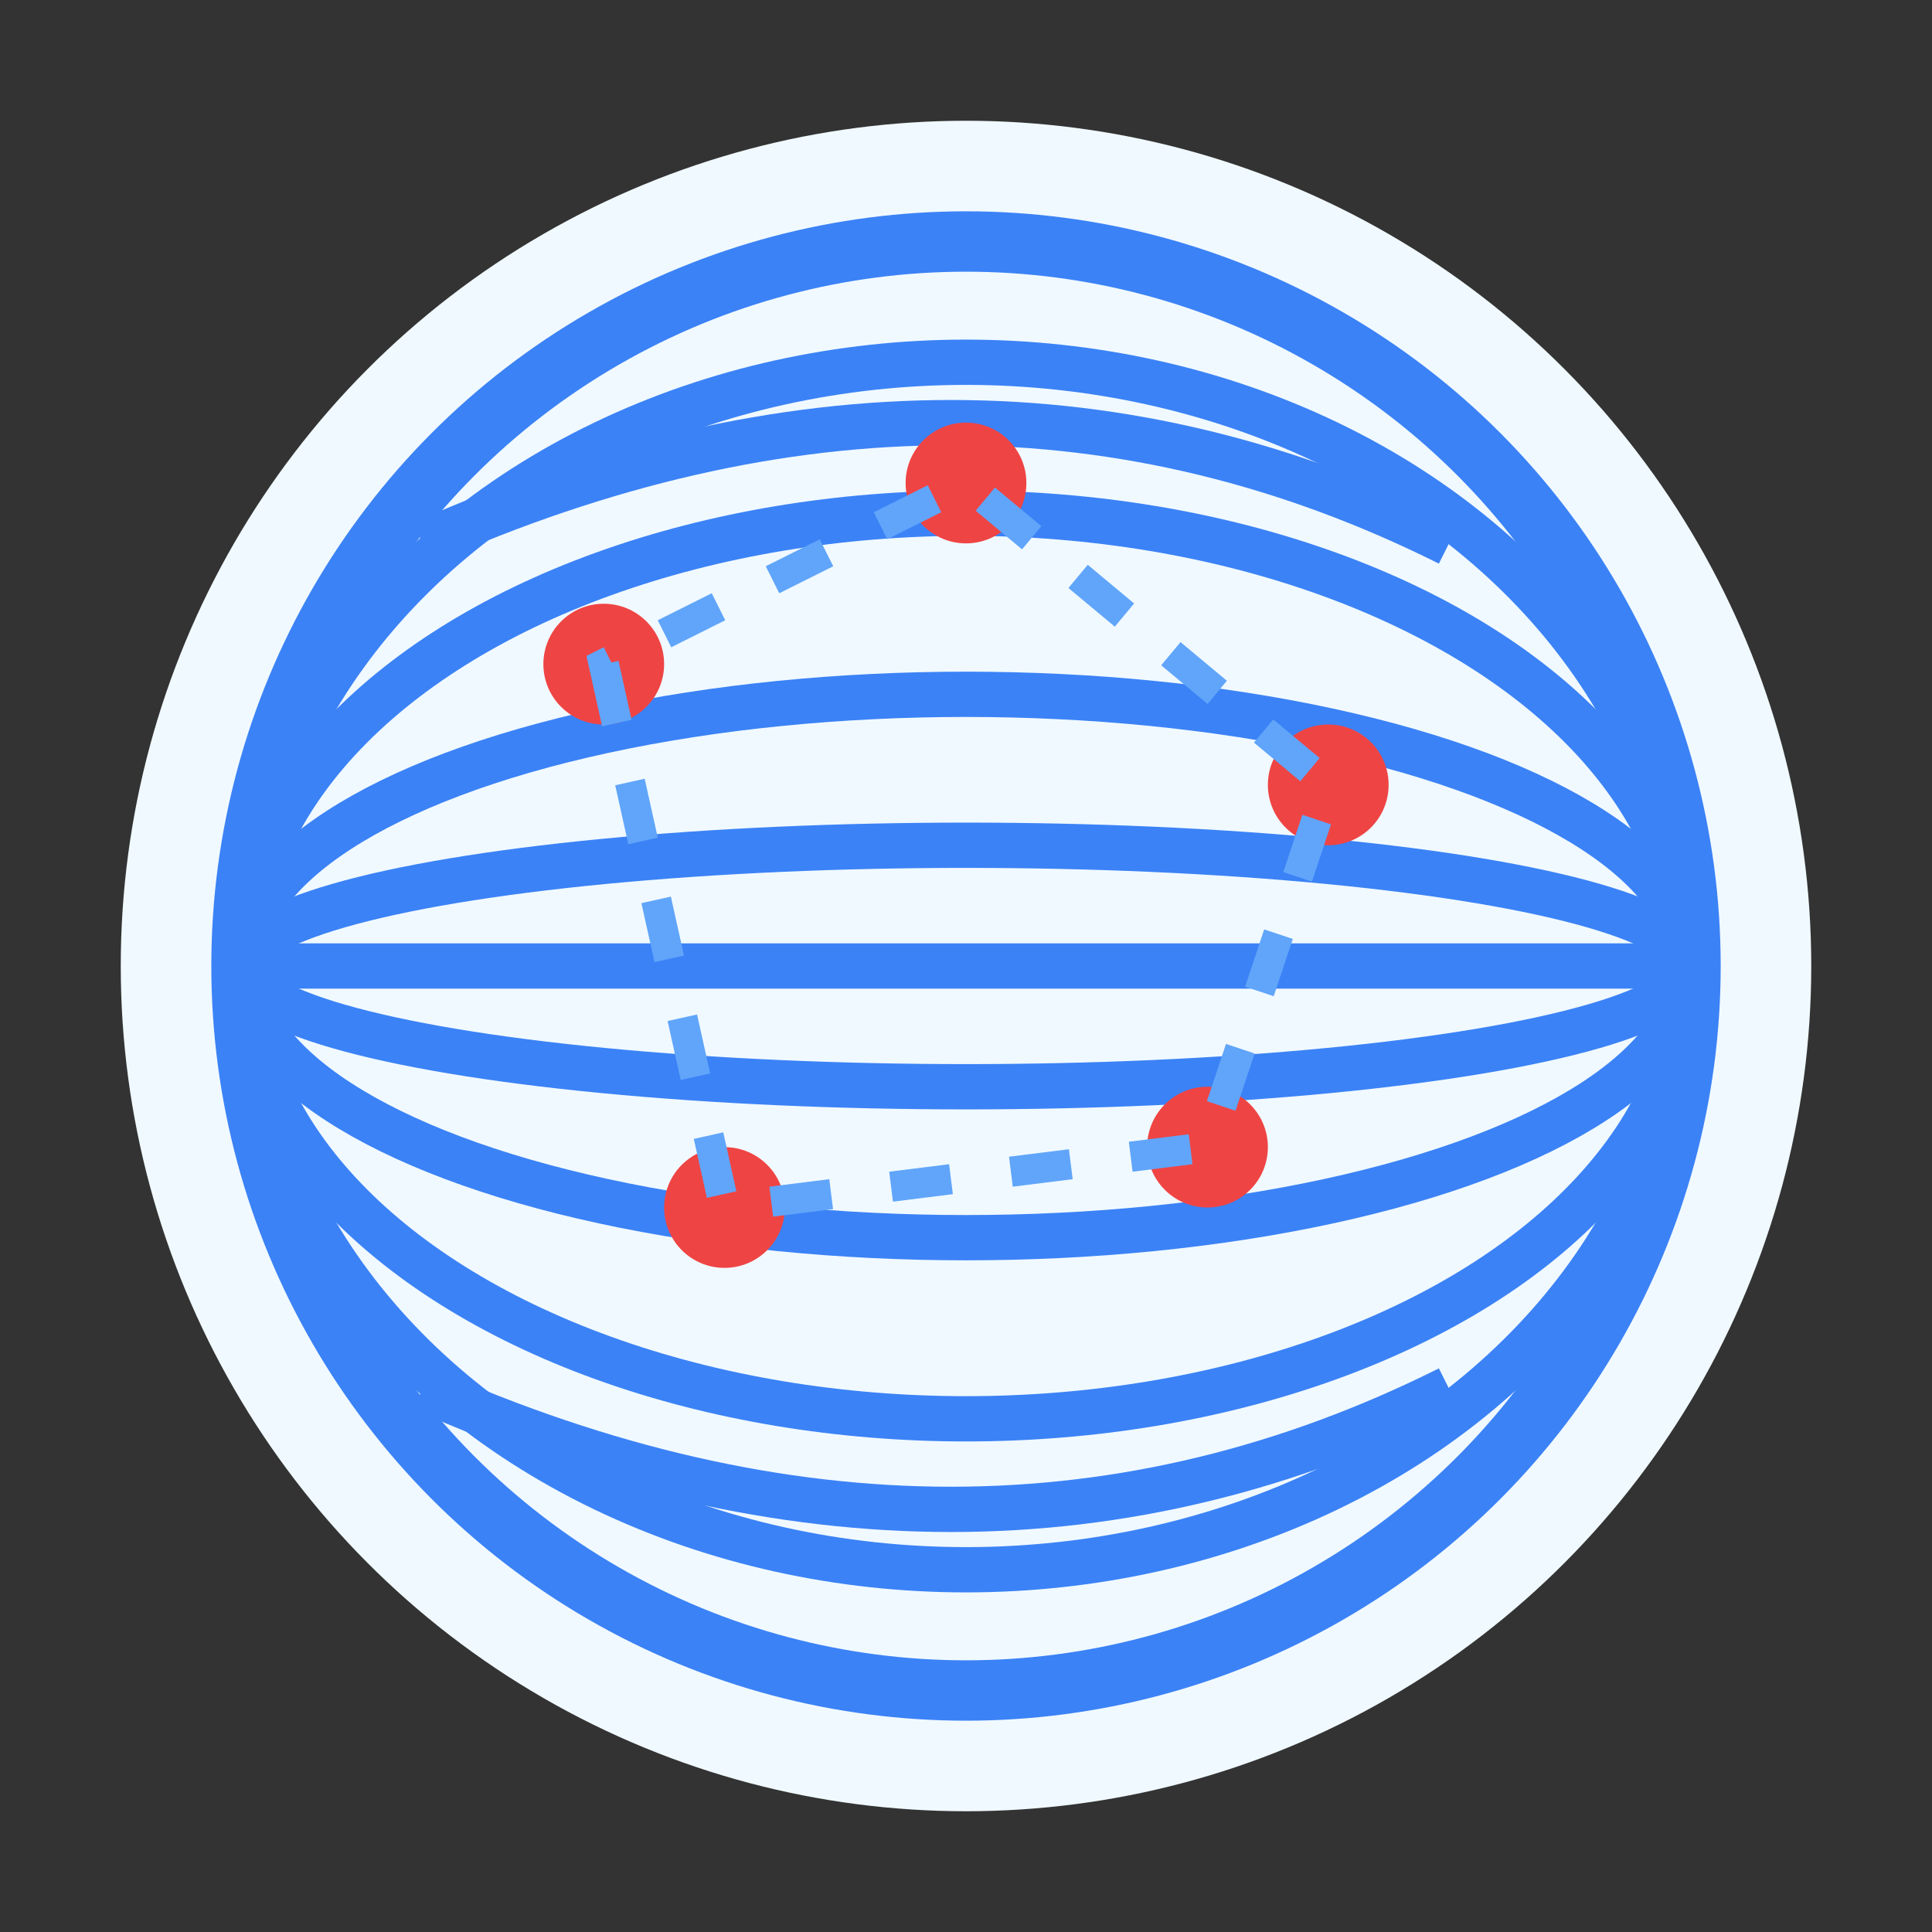
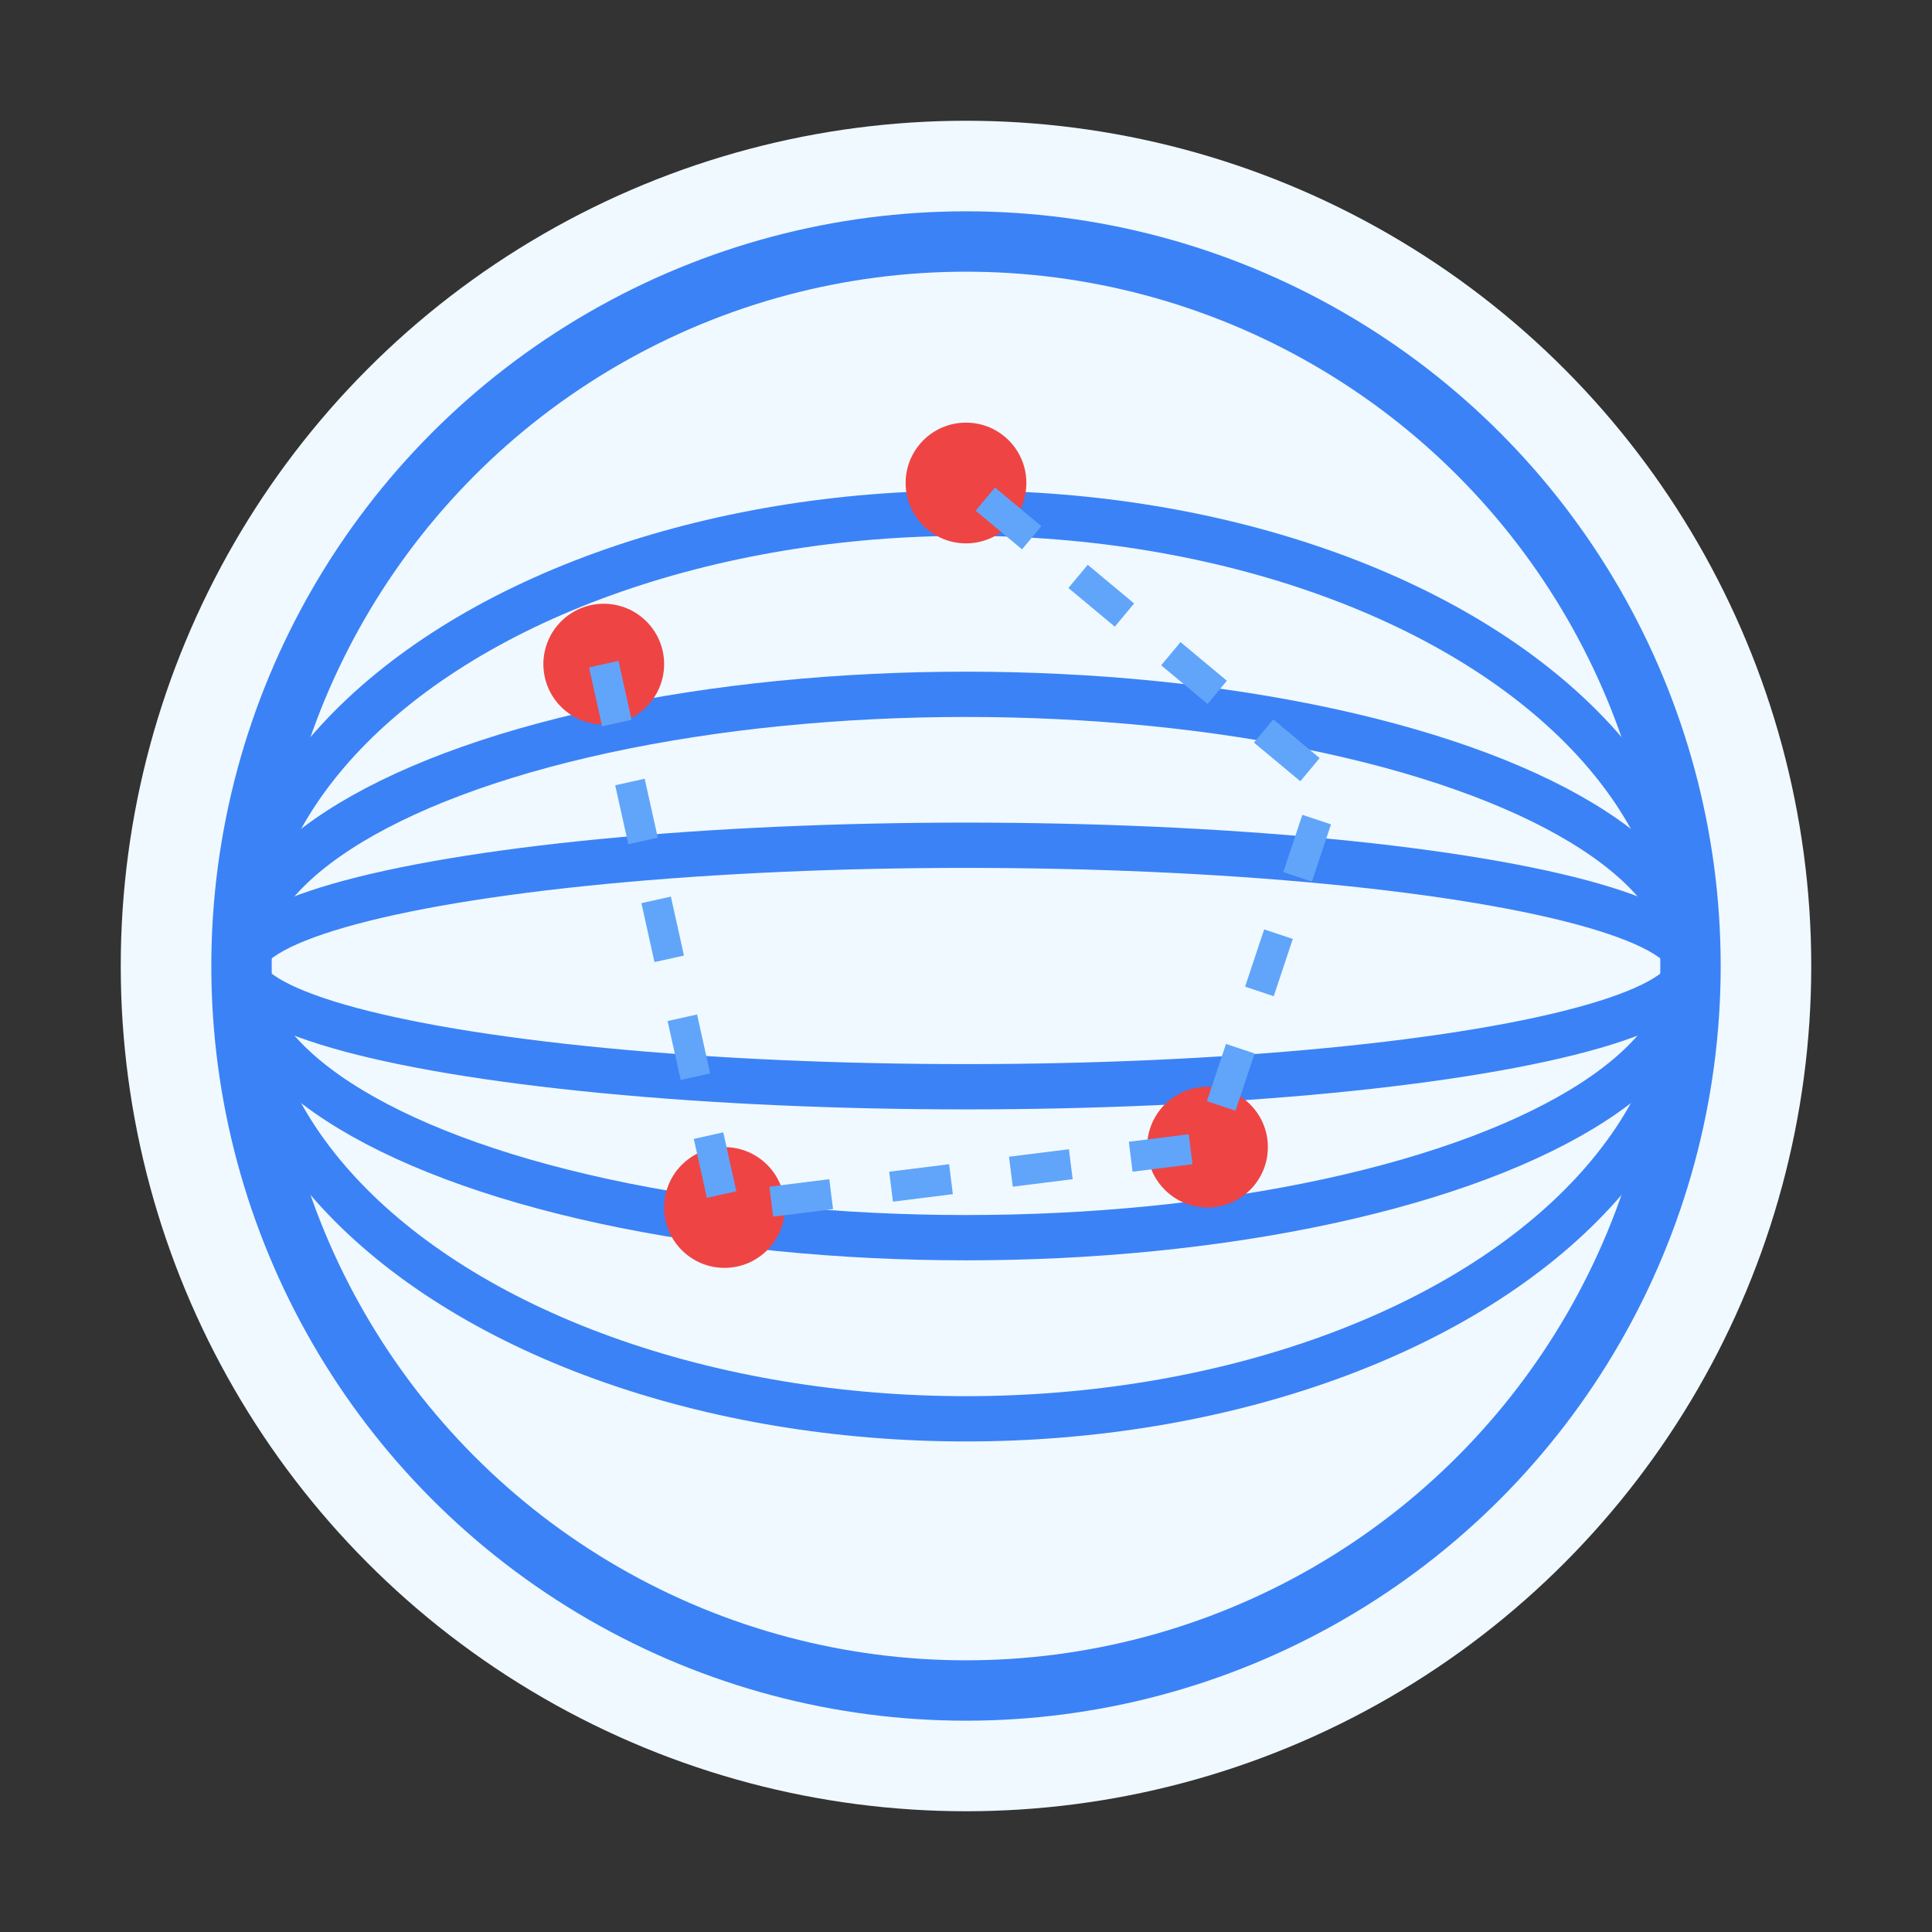
<svg xmlns="http://www.w3.org/2000/svg" width="64" height="64" viewBox="0 0 64 64">
  <rect x="0" y="0" width="64" height="64" fill="#333333" stroke="none" />
  <circle cx="32" cy="32" r="28" fill="#f0f9ff" />
  <circle cx="32" cy="32" r="24" stroke="#3b82f6" stroke-width="2" fill="none" />
  <ellipse cx="32" cy="32" rx="24" ry="9" fill="none" stroke="#3b82f6" stroke-width="1.5" />
-   <ellipse cx="32" cy="32" rx="24" ry="20" fill="none" stroke="#3b82f6" stroke-width="1.5" />
  <ellipse cx="32" cy="32" rx="24" ry="15" fill="none" stroke="#3b82f6" stroke-width="1.5" />
  <ellipse cx="32" cy="32" rx="24" ry="4" fill="none" stroke="#3b82f6" stroke-width="1.5" />
-   <line x1="8" y1="32" x2="56" y2="32" stroke="#3b82f6" stroke-width="1.5" />
-   <path d="M14 18 Q32 10 48 18" fill="none" stroke="#3b82f6" stroke-width="1.5" />
-   <path d="M14 46 Q32 54 48 46" fill="none" stroke="#3b82f6" stroke-width="1.5" />
  <circle cx="20" cy="22" r="2" fill="#ef4444" />
-   <circle cx="44" cy="26" r="2" fill="#ef4444" />
  <circle cx="32" cy="16" r="2" fill="#ef4444" />
  <circle cx="24" cy="40" r="2" fill="#ef4444" />
  <circle cx="40" cy="38" r="2" fill="#ef4444" />
-   <path d="M20 22 L24 40 L40 38 L44 26 L32 16 Z" fill="none" stroke="#60a5fa" stroke-width="1" stroke-dasharray="2,2" />
+   <path d="M20 22 L24 40 L40 38 L44 26 L32 16 " fill="none" stroke="#60a5fa" stroke-width="1" stroke-dasharray="2,2" />
</svg>